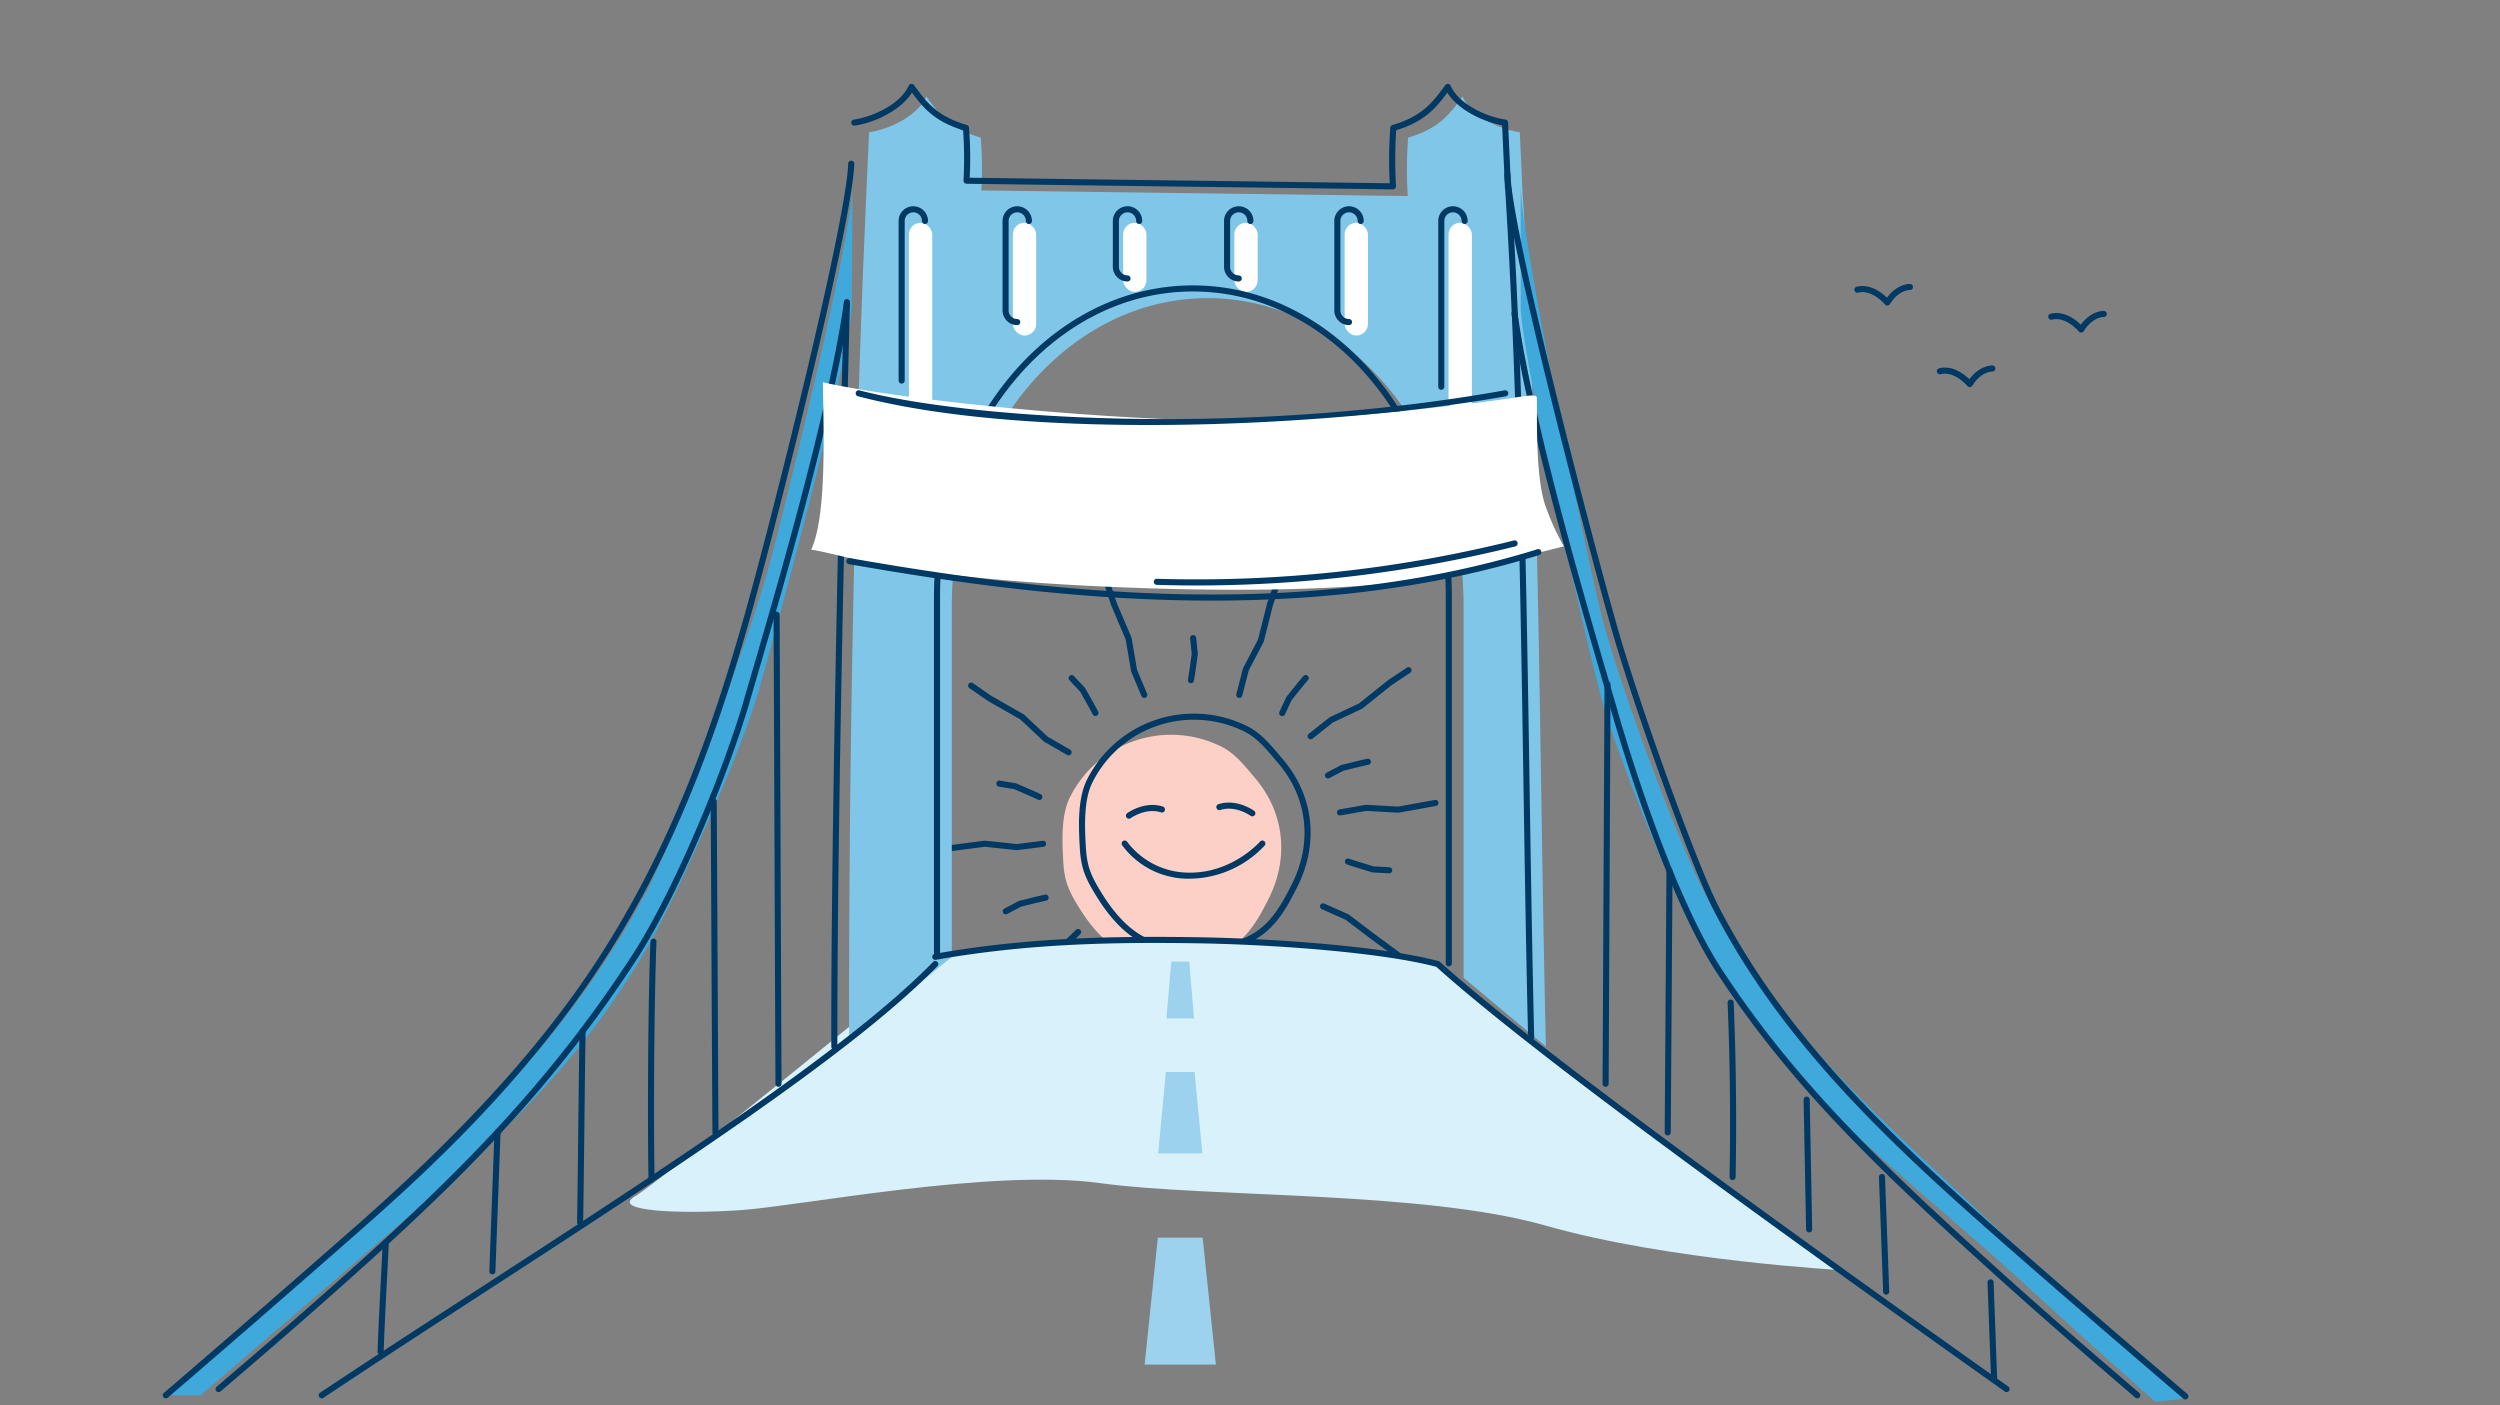
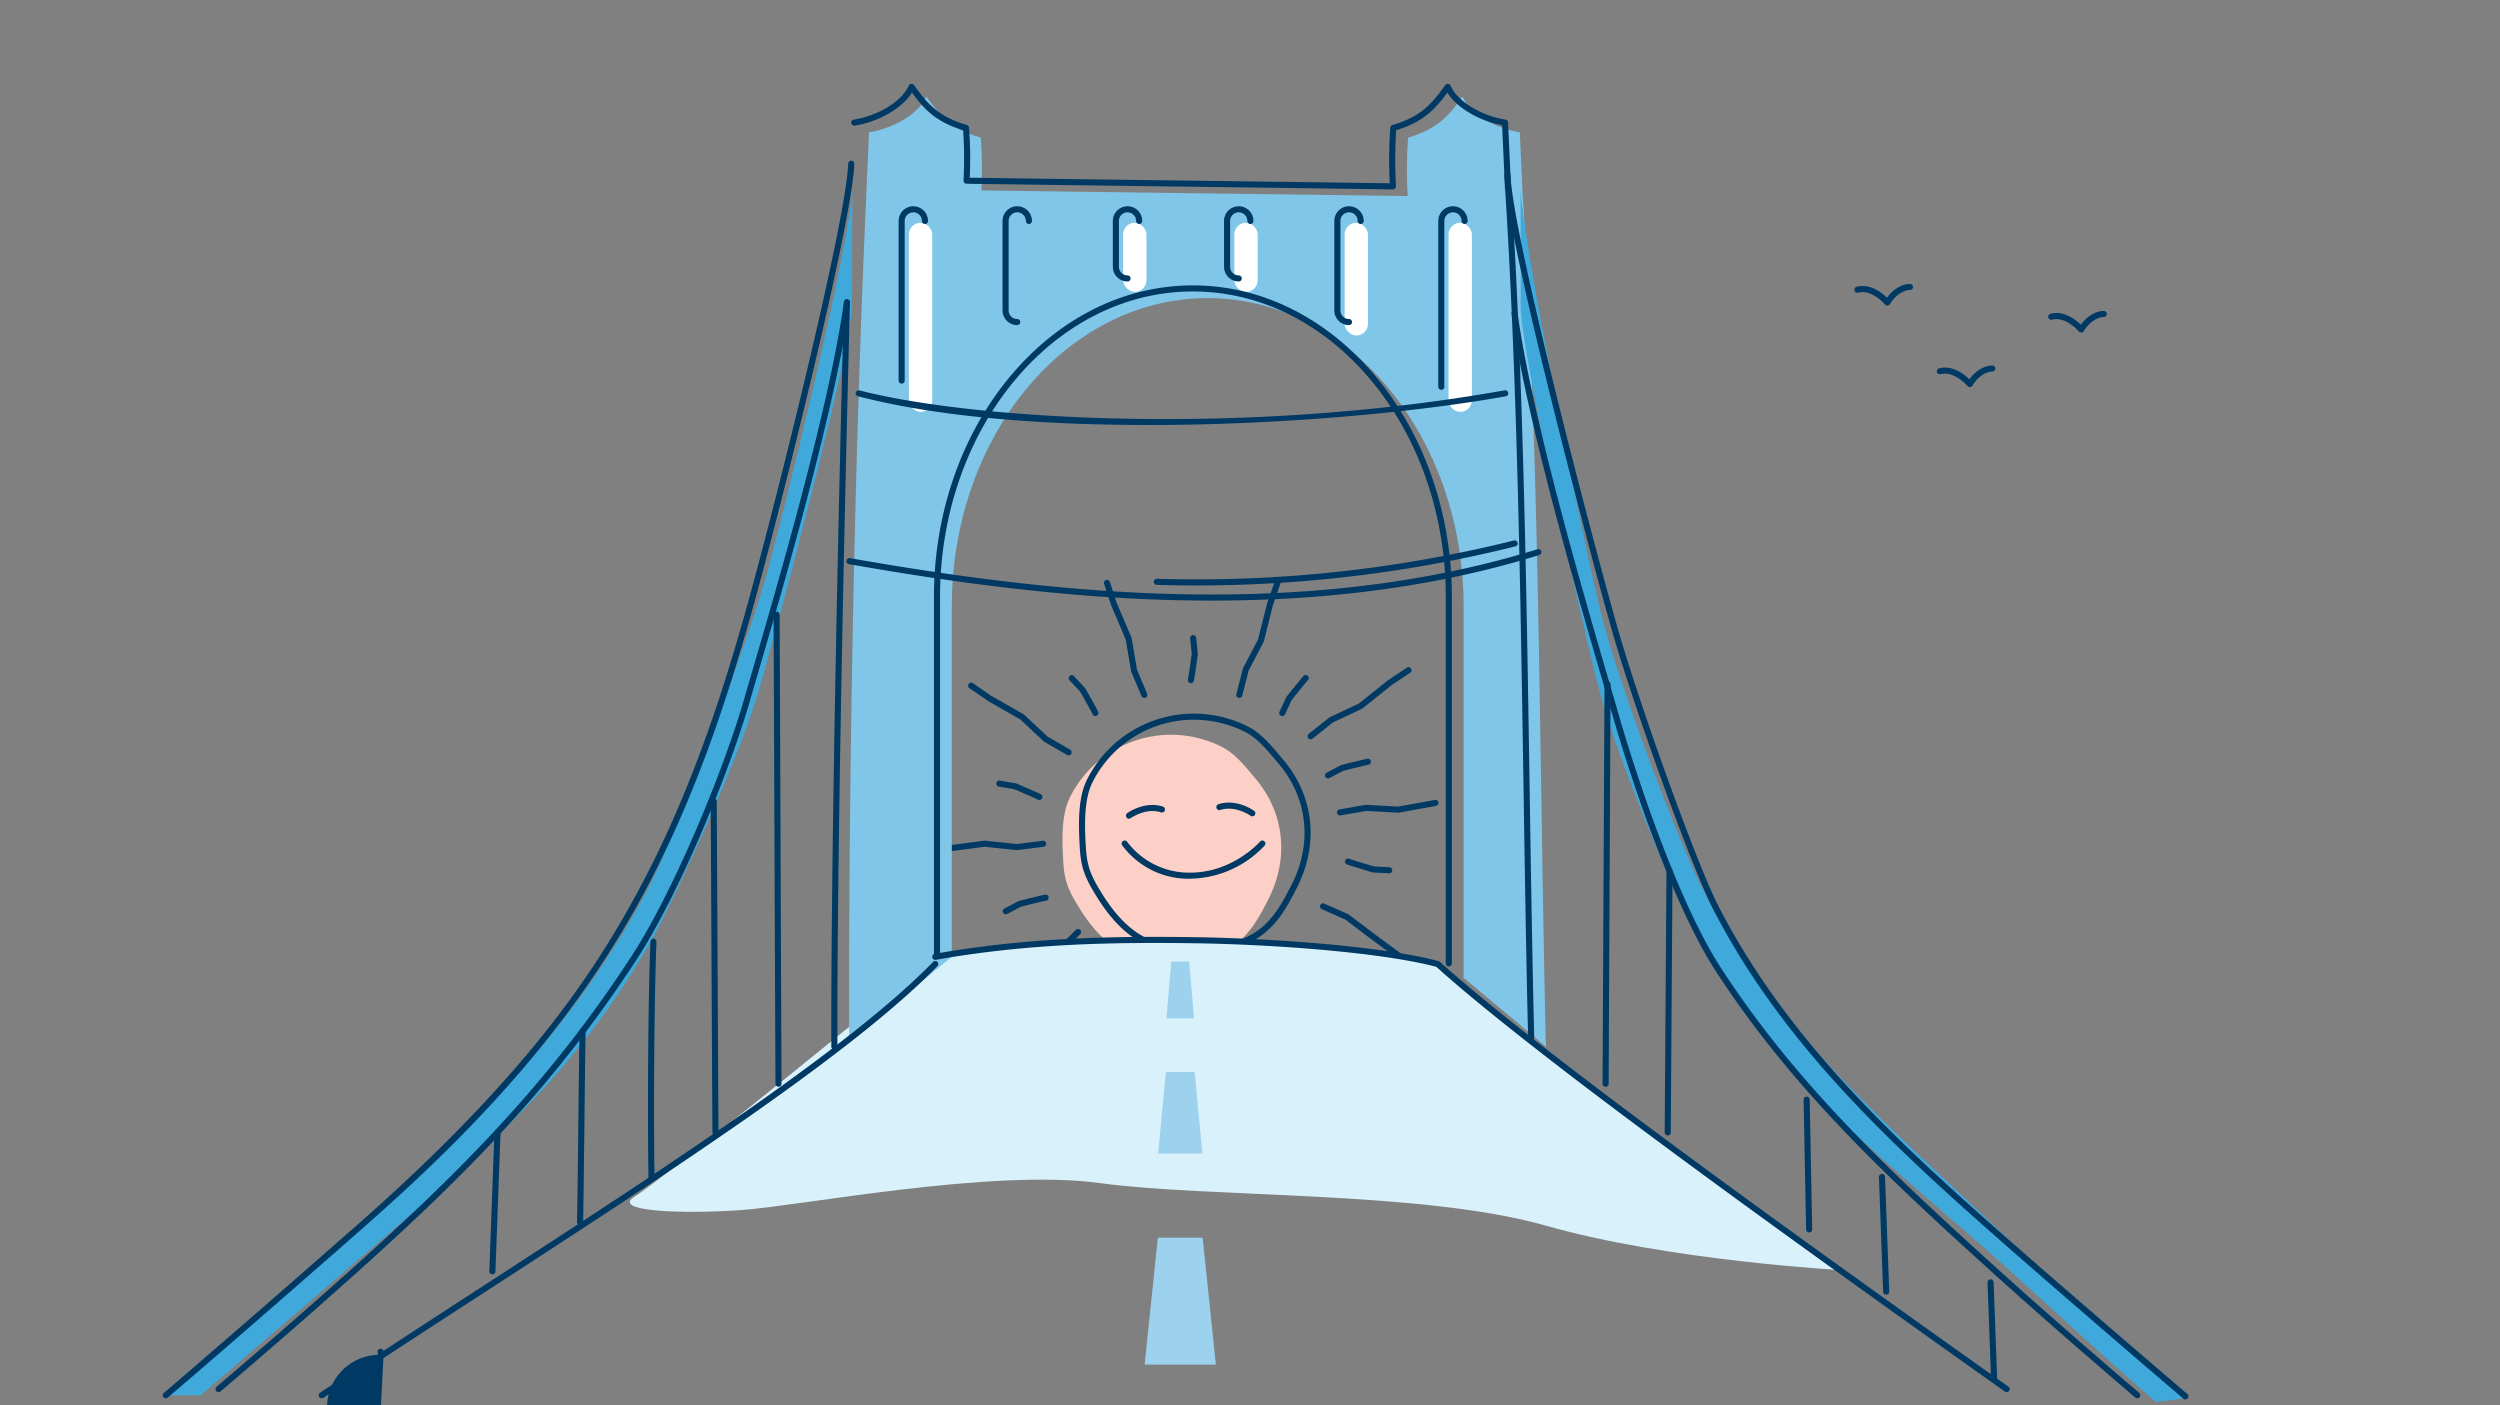
<svg xmlns="http://www.w3.org/2000/svg" width="555" height="312" viewBox="0 0 555 312">
  <rect x="0" y="0" width="555" height="312" fill="#808080" stroke="none" />
  <g id="highmark-bridge" transform="translate(-128 -793)">
    <rect id="Rectangle_10638" data-name="Rectangle 10638" width="555" height="312" transform="translate(128 793)" fill="none" opacity="0.8" />
    <path id="Path_18562" data-name="Path 18562" d="M842.426-407.518a.673.673,0,0,1-.52-.245c-.029-.034-2.866-3.409-5.96-2.624a.675.675,0,0,1-.819-.491.674.674,0,0,1,.49-.819c2.987-.749,5.585,1.317,6.723,2.428,2.31-3.126,5-3.059,5.122-3.047a.675.675,0,0,1,.645.7.694.694,0,0,1-.7.646c-.112-.013-2.451-.018-4.41,3.131a.675.675,0,0,1-.528.316Zm24.739-12.111a.675.675,0,0,1-.52-.245c-.028-.034-2.864-3.4-5.959-2.625a.673.673,0,0,1-.819-.49.675.675,0,0,1,.491-.819c2.993-.748,5.585,1.318,6.723,2.428,2.31-3.129,5-3.069,5.123-3.048a.676.676,0,0,1,.645.7.7.7,0,0,1-.7.646c-.092-.026-2.456-.008-4.411,3.131a.673.673,0,0,1-.528.316Zm-43.034-5.994a.677.677,0,0,1-.52-.245c-.03-.035-2.858-3.4-5.958-2.625a.675.675,0,0,1-.82-.491.677.677,0,0,1,.49-.82c2.99-.75,5.584,1.319,6.722,2.429,2.311-3.127,5-3.062,5.123-3.047a.674.674,0,0,1,.646.7.651.651,0,0,1-.7.646c-.1-.021-2.458-.008-4.412,3.13a.675.675,0,0,1-.529.317Z" transform="translate(-277.139 1286.46)" fill="#003963" />
    <g id="Group_37383" data-name="Group 37383" transform="translate(332.703 921.727)">
      <path id="Path_18563" data-name="Path 18563" d="M667.3-282.906c-2.706,5.416-5.216,9.591-10.349,11.871-6.612,2.939-15.123,3.459-22.1-.028-4.183-2.09-7.3-5.956-9.723-9.887s-3.232-5.971-3.466-10.33c-.226-4.2-.519-10.049,1.494-14.077a25.034,25.034,0,0,1,16.589-13.182,24.987,24.987,0,0,1,17.067,1.954c3.1,1.548,5.321,4.483,7.438,6.96,6.353,7.432,7.7,17.421,3.052,26.717" transform="translate(-590.332 353.627)" fill="#fcd0c6" />
      <path id="Path_18564" data-name="Path 18564" d="M633.723-242.1a.7.7,0,0,1-.155-.017.677.677,0,0,1-.5-.812l1.119-4.794,1.181-8.23a.637.637,0,0,1,.04-.153l2.623-6.623.84-5.7a.681.681,0,0,1,.767-.57.677.677,0,0,1,.57.767l-.852,5.775a.672.672,0,0,1-.041.15l-2.622,6.622-1.179,8.208-1.13,4.853A.676.676,0,0,1,633.723-242.1Zm37.613-3.883a.672.672,0,0,1-.616-.4l-2.009-4.5-4.037-7.267a.64.64,0,0,1-.06-.146l-1.917-6.861L659.92-270.2a.675.675,0,0,1,.266-.916.676.676,0,0,1,.916.267l2.815,5.114a.707.707,0,0,1,.059.143l1.916,6.861,4.024,7.25,2.035,4.549a.674.674,0,0,1-.341.891A.663.663,0,0,1,671.336-245.983Zm-19.86-9.35a.673.673,0,0,1-.658-.531l-.76-3.47a.676.676,0,0,1-.016-.158c0-.194.1-4.745.2-5.906a.675.675,0,0,1,.729-.615.674.674,0,0,1,.616.729c-.088,1.038-.178,5.115-.192,5.739l.742,3.393a.673.673,0,0,1-.515.8A.665.665,0,0,1,651.476-255.334ZM623.76-261.5a.664.664,0,0,1-.284-.063.674.674,0,0,1-.328-.9l1.5-3.221a.659.659,0,0,1,.084-.136c.121-.151,2.956-3.714,3.737-4.577a.675.675,0,0,1,.954-.048.675.675,0,0,1,.048.953c-.7.772-3.244,3.961-3.633,4.45l-1.465,3.149A.675.675,0,0,1,623.76-261.5Zm-22.348-.237a.673.673,0,0,1-.519-.245.674.674,0,0,1,.088-.951l3.791-3.142,5.917-5.843a.654.654,0,0,1,.124-.1l6.1-3.692,4.116-4.032a.675.675,0,0,1,.954.01.675.675,0,0,1-.01.955l-4.172,4.086a.694.694,0,0,1-.122.095l-6.094,3.691-5.9,5.826-3.834,3.181A.67.67,0,0,1,601.412-261.734Zm75.851-5.483a.673.673,0,0,1-.437-.161l-2.709-2.3a.619.619,0,0,1-.108-.116c-.114-.156-2.8-3.834-3.423-4.816a.676.676,0,0,1,.207-.933.676.676,0,0,1,.932.206c.56.879,2.96,4.178,3.327,4.682l2.648,2.248a.676.676,0,0,1,.077.951A.673.673,0,0,1,677.262-267.217Zm20.072-3.514a.666.666,0,0,1-.323-.083l-4.319-2.368-6.128-4.5-5.684-4.312-5.265-2.343a.676.676,0,0,1-.343-.891.678.678,0,0,1,.892-.343L681.5-283.2a.642.642,0,0,1,.134.079l5.739,4.354,6.044,4.445L697.66-272a.674.674,0,0,1,.267.916A.671.671,0,0,1,697.334-270.731Zm-50.057-3.531a25.68,25.68,0,0,1-11.438-2.563c-3.759-1.878-7.127-5.293-10.3-10.439-2.534-4.113-3.42-6.273-3.672-10.961-.224-4.18-.563-10.5,1.61-14.846a26.5,26.5,0,0,1,17.55-13.938,26.569,26.569,0,0,1,18.054,2.066c2.934,1.465,5.141,4.088,7.087,6.4q.4.477.793.937c6.864,8.026,8.074,18.6,3.238,28.271h0c-2.695,5.391-5.382,10.055-11,12.551A29.552,29.552,0,0,1,647.278-274.262Zm-.064-52.128a25.055,25.055,0,0,0-5.868.695,25.146,25.146,0,0,0-16.659,13.228c-2.013,4.03-1.687,10.132-1.47,14.169.237,4.393,1.076,6.432,3.475,10.325,3.035,4.927,6.224,8.178,9.751,9.94,6.46,3.226,14.971,3.234,22.211.016,5.21-2.314,7.765-6.768,10.341-11.919h0c4.587-9.175,3.444-19.19-3.057-26.791q-.4-.464-.8-.945c-1.954-2.322-3.974-4.723-6.658-6.063A25.242,25.242,0,0,0,647.214-326.39Zm-41.764,43.2a.677.677,0,0,1-.6-.361.675.675,0,0,1,.284-.912l3.145-1.654a.675.675,0,0,1,.149-.058c.187-.047,4.6-1.163,5.747-1.377a.677.677,0,0,1,.788.539.674.674,0,0,1-.539.788c-1.024.192-4.982,1.188-5.587,1.34l-3.074,1.617A.682.682,0,0,1,605.449-283.188Zm85.123-9.1h-.037l-3.55-.19a.678.678,0,0,1-.157-.027c-.185-.056-4.549-1.357-5.642-1.759a.677.677,0,0,1-.4-.868.677.677,0,0,1,.867-.4c.978.36,4.888,1.531,5.485,1.709l3.47.185a.676.676,0,0,1,.638.71A.675.675,0,0,1,690.572-292.288ZM587.548-296.9a.675.675,0,0,1-.674-.646.674.674,0,0,1,.645-.7l4.921-.212,8.248-1.078a.66.66,0,0,1,.158,0l7.088.742,5.717-.725a.67.67,0,0,1,.754.585.674.674,0,0,1-.584.754l-5.795.735a.637.637,0,0,1-.155,0l-7.087-.742-8.228,1.073-4.979.217Zm92.1-8.235a.675.675,0,0,1-.664-.557.676.676,0,0,1,.547-.783l5.752-1.015a.591.591,0,0,1,.154-.01l7.115.393,8.164-1.474a.674.674,0,0,1,.785.544.676.676,0,0,1-.544.785l-8.243,1.489a.517.517,0,0,1-.156.01l-7.117-.393-5.674,1A.676.676,0,0,1,679.648-305.134ZM612.9-308.577a.668.668,0,0,1-.3-.073c-.931-.467-4.682-2.072-5.256-2.318l-3.427-.575a.673.673,0,0,1-.553-.778.666.666,0,0,1,.777-.553l3.506.589a.694.694,0,0,1,.152.045c.178.076,4.366,1.862,5.408,2.385a.673.673,0,0,1,.3.906A.674.674,0,0,1,612.9-308.577Zm64.091-4.783a.675.675,0,0,1-.6-.36.676.676,0,0,1,.283-.913l3.145-1.654a.7.7,0,0,1,.149-.057c.187-.047,4.6-1.164,5.748-1.378a.677.677,0,0,1,.788.54.675.675,0,0,1-.54.788c-1.023.191-4.982,1.186-5.587,1.339l-3.074,1.618A.668.668,0,0,1,676.995-313.36Zm-57.588-5.122a.672.672,0,0,1-.336-.091l-5.06-2.916a.617.617,0,0,1-.124-.093l-5.2-4.872-7.2-4.116-4.1-2.835a.673.673,0,0,1-.17-.939.673.673,0,0,1,.939-.171l4.049,2.8,7.221,4.124a.7.7,0,0,1,.127.095l5.2,4.873,4.993,2.878a.676.676,0,0,1,.247.923A.674.674,0,0,1,619.407-318.483Zm53.722-3.565a.676.676,0,0,1-.53-.256.675.675,0,0,1,.11-.949l4.575-3.628a.644.644,0,0,1,.131-.082L683.86-330l6.481-5.179,4.144-2.765a.675.675,0,0,1,.936.187.675.675,0,0,1-.187.936l-4.1,2.731-6.494,5.194a.655.655,0,0,1-.134.084l-6.445,3.038-4.515,3.581A.67.67,0,0,1,673.129-322.048Zm-6.3-5.147a.684.684,0,0,1-.285-.063.674.674,0,0,1-.326-.9l1.5-3.222a.637.637,0,0,1,.084-.135c.12-.151,2.955-3.714,3.737-4.577a.677.677,0,0,1,.954-.049.676.676,0,0,1,.048.954c-.7.771-3.242,3.96-3.632,4.449l-1.465,3.149A.673.673,0,0,1,666.83-327.195Zm-41.475-.021a.674.674,0,0,1-.607-.378c-.456-.936-2.469-4.485-2.777-5.028l-2.376-2.534a.673.673,0,0,1,.031-.953.674.674,0,0,1,.954.031l2.431,2.591a.668.668,0,0,1,.094.127c.1.168,2.345,4.126,2.855,5.173a.674.674,0,0,1-.31.9A.672.672,0,0,1,625.354-327.216Zm10.851-4.013a.675.675,0,0,1-.622-.413l-2.265-5.381a.7.7,0,0,1-.043-.148l-1.193-7.023-3.247-7.63-1.549-4.736a.673.673,0,0,1,.432-.851.675.675,0,0,1,.852.432l1.528,4.68,3.257,7.648a.69.69,0,0,1,.044.151l1.193,7.025,2.236,5.308a.676.676,0,0,1-.361.885A.673.673,0,0,1,636.205-331.228Zm21.093,0a.684.684,0,0,1-.169-.022.676.676,0,0,1-.486-.822l1.45-5.655a.676.676,0,0,1,.055-.145l3.3-6.313,2.029-8.041,1.63-4.709a.674.674,0,0,1,.86-.417.678.678,0,0,1,.417.86l-1.613,4.653-2.032,8.061a.691.691,0,0,1-.057.147l-3.3,6.314-1.43,5.58A.675.675,0,0,1,657.3-331.231ZM646.557-334.5a.675.675,0,0,1-.133-.013.674.674,0,0,1-.529-.795c.2-1.021.755-5.062.839-5.681l-.355-3.455a.675.675,0,0,1,.6-.74.67.67,0,0,1,.74.6l.363,3.533a.657.657,0,0,1,0,.159c-.025.191-.635,4.7-.863,5.845A.676.676,0,0,1,646.557-334.5Z" transform="translate(-586.873 357.443)" fill="#003963" />
      <path id="Path_18565" data-name="Path 18565" d="M651.3-284.676a18.256,18.256,0,0,1-15.1-7.435.674.674,0,0,1,.2-.932.676.676,0,0,1,.933.2,17.22,17.22,0,0,0,13.967,6.82c9.473,0,15.458-6.823,15.517-6.892a.677.677,0,0,1,.951-.071.675.675,0,0,1,.073.951A23.116,23.116,0,0,1,651.3-284.676Z" transform="translate(-591.789 351.021)" fill="#003963" />
      <path id="Path_18566" data-name="Path 18566" d="M667.444-299.457a.67.67,0,0,1-.4-.129c-.033-.023-3.339-2.377-6.716-1.279a.675.675,0,0,1-.851-.434.678.678,0,0,1,.434-.852c4.043-1.306,7.77,1.36,7.926,1.473a.675.675,0,0,1,.148.942A.675.675,0,0,1,667.444-299.457Z" transform="translate(-594.123 351.956)" fill="#003963" />
      <path id="Path_18567" data-name="Path 18567" d="M637.822-298.872a.675.675,0,0,1-.546-.277.676.676,0,0,1,.147-.943c.157-.115,3.887-2.779,7.926-1.474a.677.677,0,0,1,.435.852.675.675,0,0,1-.851.434c-3.388-1.1-6.682,1.256-6.714,1.279A.668.668,0,0,1,637.822-298.872Z" transform="translate(-591.895 351.898)" fill="#003963" />
    </g>
    <path id="Path_18568" data-name="Path 18568" d="M447.242-226.547c25.288-23.449,43.708-41.5,59.82-71.3,5.092-9.42,22.094-53.8,26.894-71.161,3.346-12.1,18.34-72.429,18.816-84.984l-.141,26.525c-.47,11.471-17.651,75.014-20.991,86.072-4.792,15.863-19.558,47.776-24.646,56.38-16.1,27.223-34.21,43.375-59.787,65.311-6.662,5.713-28.116,24.159-39.147,33.642h-7.717C419.486-202.189,437.895-217.879,447.242-226.547Z" transform="translate(-235.538 1288.815)" fill="#40a9dc" />
    <path id="Path_18569" data-name="Path 18569" d="M400.267-186.072a.672.672,0,0,1-.513-.237.676.676,0,0,1,.075-.952c13.667-11.681,31.786-27.5,43.15-37.5,37.03-32.576,51.979-55.247,61.718-73.128,11.991-22.018,19.183-44.856,24.11-62.293,6.431-22.762,22.559-87.324,22.955-100a.687.687,0,0,1,.7-.654.676.676,0,0,1,.654.7c-.4,12.78-16.562,77.519-23.007,100.328-4.945,17.5-12.167,40.436-24.224,62.571-17.455,32.049-41.142,55.138-62.01,73.5-11.367,10-29.492,25.824-43.164,37.509A.679.679,0,0,1,400.267-186.072Z" transform="translate(-235.463 1289.498)" fill="#003963" />
    <path id="Path_18570" data-name="Path 18570" d="M413.291-184.033a.671.671,0,0,1-.514-.237.675.675,0,0,1,.076-.951c12.778-10.9,23.554-20.327,32.945-28.816,22.943-20.738,41.8-40.058,59.271-66.94,9.249-14.233,20.413-41.177,25.037-57.413.4-1.406.993-3.428,1.729-5.944,5.108-17.454,17.07-58.328,20.278-81.724a.677.677,0,0,1,.761-.578.676.676,0,0,1,.578.761c-3.223,23.5-15.2,64.438-20.321,81.921-.734,2.51-1.325,4.53-1.726,5.933-4.652,16.331-15.89,43.444-25.2,57.779-17.548,27.005-36.475,46.4-59.5,67.208-9.4,8.5-20.186,17.931-32.975,28.84A.667.667,0,0,1,413.291-184.033Z" transform="translate(-236.764 1286.083)" fill="#003963" />
    <path id="Path_18571" data-name="Path 18571" d="M784.049-195.315c-35.846-25.907-57.039-38.354-89.892-67.964-13.125-3.492-38.515-5.075-54.109-5.293-17.225-.241-36.644-.016-57.451,3.689,0,0-60.922,49.778-66.624,53.155s10.2,3.979,23.408,3.078,55.729-9.3,79.784-6,71.651,1.648,99,9.451S784.049-195.315,784.049-195.315Z" transform="translate(-246.969 1270.3)" fill="#d9f1fb" />
    <path id="Path_18572" data-name="Path 18572" d="M723.568-265.727c-1.445-59.724-1.311-129.041-5.112-188.45h-.035c-.24-5.991-.393-8.539-.646-14.529-4.562-.67-10.881-3.7-12.713-7.935-2.655,3.609-5.047,7.084-12.09,9.111a98.342,98.342,0,0,0-.083,12.979c-31.625-.444-63.032-.812-94.658-1.255a88.778,88.778,0,0,0-.132-11.724c-7.042-2.027-9.434-5.5-12.088-9.111-1.833,4.231-8.152,7.266-12.713,7.935-.269,6.368-.422,9.3-.691,15.667h.007c-2.608,57.6-3.855,128.272-3.733,185.932l22.792-18.553v-77.768c0-37.812,25.435-68.465,56.811-68.465s56.811,30.653,56.811,68.465V-281Z" transform="translate(-252.373 1291.077)" fill="#80c6e8" />
    <path id="Path_18573" data-name="Path 18573" d="M565.16-260.058a.675.675,0,0,1-.675-.673c-.121-57.01,2.763-164.178,2.792-165.254a.67.67,0,0,1,.694-.657.676.676,0,0,1,.656.694c-.029,1.075-2.913,108.223-2.792,165.213a.675.675,0,0,1-.673.677Z" transform="translate(-251.934 1286.083)" fill="#003963" />
    <path id="Path_18574" data-name="Path 18574" d="M720.337-267.517a.675.675,0,0,1-.675-.659c-.428-17.749-.714-35.977-1.014-55.276-.7-44.867-1.424-91.259-4.083-132.947a.6.6,0,0,1-.048-.216c-.132-3.248-.236-5.485-.345-7.807-.086-1.826-.174-3.706-.279-6.172-4.543-.819-9.923-3.608-12.159-7.243-2.455,3.323-5,6.422-11.367,8.36a106.629,106.629,0,0,0-.034,12.43.669.669,0,0,1-.19.5.723.723,0,0,1-.493.205q-23.577-.332-47.044-.625-23.779-.305-47.615-.631a.678.678,0,0,1-.479-.209.681.681,0,0,1-.186-.489,95.558,95.558,0,0,0-.082-11.182c-6.373-1.938-8.913-5.036-11.367-8.36-2.327,3.784-8.062,6.651-12.712,7.333a.684.684,0,0,1-.765-.571.675.675,0,0,1,.571-.765c4.686-.688,10.527-3.694,12.191-7.535a.676.676,0,0,1,.544-.4.7.7,0,0,1,.62.271l.223.3c2.512,3.421,4.884,6.652,11.508,8.558a.674.674,0,0,1,.484.574,86.335,86.335,0,0,1,.159,11.133q23.514.329,46.923.622,23.141.3,46.332.614a97.279,97.279,0,0,1,.118-12.368.674.674,0,0,1,.484-.574c6.622-1.906,9-5.137,11.507-8.558l.223-.3a.687.687,0,0,1,.62-.271.676.676,0,0,1,.544.4c1.664,3.841,7.506,6.847,12.192,7.535a.675.675,0,0,1,.577.64c.116,2.738.21,4.757.3,6.715.107,2.275.21,4.47.337,7.613a.586.586,0,0,1,.042.187c2.672,41.771,3.4,88.258,4.1,133.212.3,19.295.585,37.52,1.014,55.263a.675.675,0,0,1-.658.692Z" transform="translate(-252.424 1291.391)" fill="#003963" />
    <rect id="Rectangle_8714" data-name="Rectangle 8714" width="5.176" height="41.986" rx="2.588" transform="translate(329.781 842.455)" fill="#fff" />
-     <rect id="Rectangle_8715" data-name="Rectangle 8715" width="5.176" height="25.036" rx="2.588" transform="translate(352.853 842.455)" fill="#fff" />
    <rect id="Rectangle_8716" data-name="Rectangle 8716" width="5.176" height="15.35" rx="2.588" transform="translate(377.335 842.455)" fill="#fff" />
    <rect id="Rectangle_8717" data-name="Rectangle 8717" width="5.176" height="41.986" rx="2.588" transform="translate(454.756 884.44) rotate(-180)" fill="#fff" />
    <rect id="Rectangle_8718" data-name="Rectangle 8718" width="5.176" height="25.036" rx="2.588" transform="translate(431.684 867.491) rotate(180)" fill="#fff" />
    <rect id="Rectangle_8719" data-name="Rectangle 8719" width="5.176" height="15.35" rx="2.588" transform="translate(407.201 857.805) rotate(-180)" fill="#fff" />
    <path id="Path_18575" data-name="Path 18575" d="M704.1-278.9a.675.675,0,0,1-.675-.675v-81.353c0-37.379-25.182-67.79-56.136-67.79s-56.136,30.411-56.136,67.79v79.277a.676.676,0,0,1-.675.675.675.675,0,0,1-.675-.675v-79.277c0-38.124,25.788-69.14,57.486-69.14s57.486,31.016,57.486,69.14v81.353A.675.675,0,0,1,704.1-278.9Z" transform="translate(-254.464 1286.425)" fill="#003963" />
    <path id="Path_18576" data-name="Path 18576" d="M581.76-410.216a.675.675,0,0,1-.675-.675v-35.432a3.266,3.266,0,0,1,3.263-3.263,3.267,3.267,0,0,1,3.264,3.263.675.675,0,0,1-.675.675.675.675,0,0,1-.675-.675,1.915,1.915,0,0,0-1.914-1.913,1.915,1.915,0,0,0-1.913,1.913v35.432A.675.675,0,0,1,581.76-410.216Z" transform="translate(-253.593 1288.375)" fill="#003963" />
    <path id="Path_18577" data-name="Path 18577" d="M584.711-402.191" transform="translate(-253.955 1283.641)" fill="none" stroke="#003963" stroke-linecap="round" stroke-linejoin="round" stroke-width="1.5" />
    <path id="Path_18578" data-name="Path 18578" d="M609.98-423.2a3.267,3.267,0,0,1-3.263-3.263v-19.86a3.267,3.267,0,0,1,3.263-3.263,3.267,3.267,0,0,1,3.264,3.263.675.675,0,0,1-.675.675.675.675,0,0,1-.675-.675,1.916,1.916,0,0,0-1.914-1.913,1.915,1.915,0,0,0-1.913,1.913v19.86a1.915,1.915,0,0,0,1.913,1.913.675.675,0,0,1,.675.675A.675.675,0,0,1,609.98-423.2Z" transform="translate(-256.153 1288.375)" fill="#003963" />
    <path id="Path_18579" data-name="Path 18579" d="M637.18-432.885a3.266,3.266,0,0,1-3.263-3.263v-10.175a3.266,3.266,0,0,1,3.263-3.263,3.267,3.267,0,0,1,3.264,3.263.675.675,0,0,1-.675.675.676.676,0,0,1-.675-.675,1.915,1.915,0,0,0-1.913-1.913,1.915,1.915,0,0,0-1.913,1.913v10.175a1.916,1.916,0,0,0,1.913,1.913.675.675,0,0,1,.675.675A.675.675,0,0,1,637.18-432.885Z" transform="translate(-258.87 1288.375)" fill="#003963" />
    <path id="Path_18580" data-name="Path 18580" d="M714.854-408.838a.675.675,0,0,1-.675-.675v-36.81a3.266,3.266,0,0,1,3.263-3.263,3.266,3.266,0,0,1,3.263,3.263.675.675,0,0,1-.675.675.675.675,0,0,1-.675-.675,1.915,1.915,0,0,0-1.913-1.913,1.915,1.915,0,0,0-1.913,1.913v36.81A.675.675,0,0,1,714.854-408.838Z" transform="translate(-266.887 1288.375)" fill="#003963" />
    <path id="Path_18581" data-name="Path 18581" d="M691.81-423.2a3.267,3.267,0,0,1-3.264-3.263v-19.86a3.267,3.267,0,0,1,3.264-3.263,3.267,3.267,0,0,1,3.263,3.263.675.675,0,0,1-.675.675.676.676,0,0,1-.675-.675,1.914,1.914,0,0,0-1.913-1.913,1.915,1.915,0,0,0-1.914,1.913v19.86a1.915,1.915,0,0,0,1.914,1.913.675.675,0,0,1,.675.675A.675.675,0,0,1,691.81-423.2Z" transform="translate(-264.327 1288.375)" fill="#003963" />
    <path id="Path_18582" data-name="Path 18582" d="M664.61-432.885a3.266,3.266,0,0,1-3.263-3.263v-10.175a3.267,3.267,0,0,1,3.263-3.263,3.266,3.266,0,0,1,3.263,3.263.675.675,0,0,1-.675.675.675.675,0,0,1-.675-.675,1.915,1.915,0,0,0-1.913-1.913,1.915,1.915,0,0,0-1.913,1.913v10.175a1.915,1.915,0,0,0,1.913,1.913.675.675,0,0,1,.675.675A.675.675,0,0,1,664.61-432.885Z" transform="translate(-261.61 1288.375)" fill="#003963" />
    <path id="Path_18583" data-name="Path 18583" d="M438.73-166.353a.676.676,0,0,1-.563-.3.675.675,0,0,1,.187-.936c11.954-7.97,24.674-16.224,36.975-24.206,39.418-25.578,80.179-52.028,99.118-71.434a.677.677,0,0,1,.955-.013.676.676,0,0,1,.013.955c-19.045,19.514-59.87,46.006-99.35,71.624-12.3,7.979-25.013,16.231-36.961,24.2A.673.673,0,0,1,438.73-166.353Z" transform="translate(-239.305 1269.78)" fill="#003963" />
    <path id="Path_18584" data-name="Path 18584" d="M827.882-168.325a.668.668,0,0,1-.39-.124c-50.1-35.553-104.262-74.544-126.215-94.294-12.358-3.249-36.508-4.988-53.788-5.23-17.654-.249-36.82.03-57.324,3.679a.675.675,0,0,1-.783-.545.675.675,0,0,1,.546-.783c20.617-3.671,39.86-3.944,57.58-3.7,17.433.244,41.852,2.012,54.272,5.317a.669.669,0,0,1,.279.15c21.825,19.669,76.049,58.71,126.214,94.305a.674.674,0,0,1,.159.941A.672.672,0,0,1,827.882-168.325Z" transform="translate(-254.42 1270.375)" fill="#003963" />
    <path id="Path_18585" data-name="Path 18585" d="M653.269-250.662H647.14l1.075-12.631h3.978Z" transform="translate(-260.191 1269.766)" fill="#9cd2ed" />
    <path id="Path_18586" data-name="Path 18586" d="M654.909-217.977h-9.818l1.723-18.083h6.372Z" transform="translate(-259.986 1267.045)" fill="#9cd2ed" />
    <path id="Path_18587" data-name="Path 18587" d="M657.577-167.022H641.757l2.936-28.174h9.948Z" transform="translate(-259.653 1262.964)" fill="#9cd2ed" />
    <path id="Path_18588" data-name="Path 18588" d="M551.341-244.121a.675.675,0,0,1-.675-.671c-.072-14.891-.144-33.7-.216-52.475-.07-18.5-.141-36.976-.212-51.647a.675.675,0,0,1,.672-.679h0a.675.675,0,0,1,.675.672c.07,14.672.141,33.147.212,51.649.072,18.777.144,37.584.216,52.474a.675.675,0,0,1-.671.679Z" transform="translate(-250.511 1278.387)" fill="#003963" />
    <path id="Path_18589" data-name="Path 18589" d="M535.8-228.723a.675.675,0,0,1-.675-.671c-.066-9.736-.131-23.377-.2-36.994-.066-13.457-.13-26.892-.194-36.512a.675.675,0,0,1,.671-.68h0a.675.675,0,0,1,.675.67c.065,9.621.129,23.056.194,36.515.065,13.617.13,27.257.2,36.992a.675.675,0,0,1-.671.68Z" transform="translate(-248.963 1273.79)" fill="#003963" />
    <path id="Path_18590" data-name="Path 18590" d="M520.056-215.36a.675.675,0,0,1-.675-.663c-.244-12.9-.093-39.558.431-52.283a.669.669,0,0,1,.7-.645.675.675,0,0,1,.646.7c-.523,12.7-.673,39.321-.429,52.2a.675.675,0,0,1-.662.688Z" transform="translate(-247.417 1270.331)" fill="#003963" />
    <path id="Path_18591" data-name="Path 18591" d="M502.451-203.118h-.014a.674.674,0,0,1-.661-.688c.09-4.785.183-13.075.273-21.091.09-8.077.184-16.428.274-21.246a.65.65,0,0,1,.689-.663.676.676,0,0,1,.662.689c-.091,4.813-.185,13.161-.275,21.235-.09,8.019-.183,16.312-.273,21.1A.675.675,0,0,1,502.451-203.118Z" transform="translate(-245.67 1268.119)" fill="#003963" />
    <path id="Path_18592" data-name="Path 18592" d="M838.274-224.934c-25.029-23.706-47.074-42.587-62.941-72.633-5.016-9.5-17.9-43.042-22.581-60.524-3.265-12.186-17.836-83.43-18.243-96.054v26.667c.406,11.534,14.978,76.627,18.243,87.762,4.682,15.972,17.566,46.375,22.581,55.051,15.867,27.453,37.615,44.423,62.941,66.61,6.869,6.018,20.89,19.139,37.108,33.385a46.2,46.2,0,0,0,6.69-.841C863.847-201.215,847.024-216.646,838.274-224.934Z" transform="translate(-268.918 1288.83)" fill="#40a9dc" />
    <path id="Path_18593" data-name="Path 18593" d="M881.67-185.552a.67.67,0,0,1-.439-.162c-15.158-12.944-30.82-26.478-40.871-35.321-24.868-21.877-48.445-43.962-63.608-73.51-4.737-9.235-17.638-44.9-22.626-62.558-6.349-22.474-23.236-87.36-23.642-100.328a.676.676,0,0,1,.654-.7.672.672,0,0,1,.7.653c.4,12.854,17.254,77.573,23.592,100,4.973,17.6,17.816,53.125,22.527,62.308,15.055,29.337,38.533,51.324,63.3,73.112,10.048,8.84,25.7,22.369,40.858,35.309a.675.675,0,0,1,.075.951A.671.671,0,0,1,881.67-185.552Z" transform="translate(-268.516 1289.228)" fill="#003963" />
    <path id="Path_18594" data-name="Path 18594" d="M871.172-182.386a.672.672,0,0,1-.438-.162c-12.247-10.464-22.627-19.55-31.73-27.778-24.637-22.271-44.8-41.338-61.406-66.89-8.866-13.645-18.09-39.824-23.3-58.1-.4-1.4-.99-3.423-1.725-5.934-5.116-17.483-17.1-58.425-20.32-81.921a.676.676,0,0,1,.578-.761.679.679,0,0,1,.76.578c3.208,23.4,15.17,64.27,20.278,81.724.735,2.516,1.329,4.538,1.729,5.944,5.179,18.181,14.344,44.211,23.129,57.731,16.515,25.414,36.616,44.418,61.179,66.622,9.093,8.221,19.463,17.3,31.7,27.754a.677.677,0,0,1,.075.952A.675.675,0,0,1,871.172-182.386Z" transform="translate(-268.692 1285.813)" fill="#003963" />
    <path id="Path_18595" data-name="Path 18595" d="M755.378-242.408h0a.675.675,0,0,1-.671-.679l0-.423.426-88.261a.675.675,0,0,1,.675-.672h0a.675.675,0,0,1,.671.679l-.427,88.685A.676.676,0,0,1,755.378-242.408Z" transform="translate(-270.935 1276.673)" fill="#003963" />
    <path id="Path_18596" data-name="Path 18596" d="M770.7-227.01h0a.675.675,0,0,1-.671-.68l.391-58.069a.675.675,0,0,1,.675-.671h0a.675.675,0,0,1,.671.68l-.391,58.069A.675.675,0,0,1,770.7-227.01Z" transform="translate(-272.466 1272.077)" fill="#003963" />
-     <path id="Path_18597" data-name="Path 18597" d="M786.649-213.858h-.012a.675.675,0,0,1-.662-.688c.242-12.832.1-25.843-.429-38.673a.675.675,0,0,1,.647-.7h.028a.673.673,0,0,1,.673.648c.528,12.855.673,25.893.43,38.751A.675.675,0,0,1,786.649-213.858Z" transform="translate(-274.016 1268.83)" fill="#003963" />
    <path id="Path_18598" data-name="Path 18598" d="M480.817-189.735h-.025a.675.675,0,0,1-.65-.7l1.132-30.831a.679.679,0,0,1,.7-.649.673.673,0,0,1,.65.7l-1.132,30.831A.675.675,0,0,1,480.817-189.735Z" transform="translate(-243.509 1265.633)" fill="#003963" />
-     <path id="Path_18599" data-name="Path 18599" d="M453.25-169.116h-.026a.672.672,0,0,1-.649-.7c.244-6.689.581-13.112.828-17.8.142-2.716.255-4.863.3-6.166a.675.675,0,0,1,.7-.65.675.675,0,0,1,.65.7c-.048,1.307-.161,3.461-.3,6.187-.247,4.686-.583,11.1-.828,17.781A.675.675,0,0,1,453.25-169.116Z" transform="translate(-240.756 1262.888)" fill="#003963" />
+     <path id="Path_18599" data-name="Path 18599" d="M453.25-169.116h-.026a.672.672,0,0,1-.649-.7a.675.675,0,0,1,.7-.65.675.675,0,0,1,.65.7c-.048,1.307-.161,3.461-.3,6.187-.247,4.686-.583,11.1-.828,17.781A.675.675,0,0,1,453.25-169.116Z" transform="translate(-240.756 1262.888)" fill="#003963" />
    <path id="Path_18600" data-name="Path 18600" d="M805.514-199.843a.675.675,0,0,1-.675-.662l-.548-28.808a.676.676,0,0,1,.663-.689.711.711,0,0,1,.688.662l.548,28.809a.675.675,0,0,1-.662.689Z" transform="translate(-275.888 1266.44)" fill="#003963" />
    <path id="Path_18601" data-name="Path 18601" d="M824.476-184.124a.674.674,0,0,1-.674-.65l-.932-25.439a.672.672,0,0,1,.649-.7.65.65,0,0,1,.7.649l.932,25.439a.674.674,0,0,1-.65.7Z" transform="translate(-277.744 1264.534)" fill="#003963" />
    <path id="Path_18602" data-name="Path 18602" d="M851.1-162.412a.676.676,0,0,1-.673-.651l-.776-21.163a.673.673,0,0,1,.649-.7.661.661,0,0,1,.7.65l.776,21.162a.674.674,0,0,1-.65.7Z" transform="translate(-280.42 1261.938)" fill="#003963" />
-     <path id="Path_18603" data-name="Path 18603" d="M622.992-360.892c-28.691-1.364-43.386-4.05-43.386-4.05-6.8-.794-17-3.691-20.09-4.074,3.374-7.2,2.815-24.816,2.589-37.162,11.286,2.609,40.617,6.413,73.012,8.04s58.7-2,69.929-3.217,15.333-2.574,15.549-1.491-.581,17.5,2.039,24.4a54.988,54.988,0,0,0,3.983,8.7s-11.081,2.752-12.384,3.212c-20.33,7.167-60.562,7.1-91.24,5.639" transform="translate(-251.438 1284.039)" fill="#fff" />
    <path id="Path_18604" data-name="Path 18604" d="M649.335-353.593c-28.932,0-56.729-3.9-80.583-8.1a.674.674,0,0,1-.547-.782.674.674,0,0,1,.781-.547c43.478,7.644,100.118,14.327,152.625-1.975a.67.67,0,0,1,.845.444.674.674,0,0,1-.445.844C698.087-356.278,673.32-353.593,649.335-353.593Z" transform="translate(-252.305 1279.928)" fill="#003963" />
    <path id="Path_18605" data-name="Path 18605" d="M653.558-357.168q-4.442,0-8.882-.134a.676.676,0,0,1-.655-.7.676.676,0,0,1,.675-.654h.02a291.477,291.477,0,0,0,79.247-8.5.674.674,0,0,1,.819.492.676.676,0,0,1-.491.819A292.748,292.748,0,0,1,653.558-357.168Z" transform="translate(-259.879 1280.143)" fill="#003963" />
    <path id="Path_18606" data-name="Path 18606" d="M635.57-396.491c-19.832,0-44.923-1.253-64.573-6.38a.675.675,0,0,1-.482-.824.675.675,0,0,1,.824-.482c24.125,6.294,84.515,10.451,143.237-.012a.677.677,0,0,1,.783.546.675.675,0,0,1-.545.783c-19.927,3.55-46.652,5.907-71.488,6.306C640.856-396.514,638.261-396.491,635.57-396.491Z" transform="translate(-252.534 1283.841)" fill="#003963" />
  </g>
</svg>